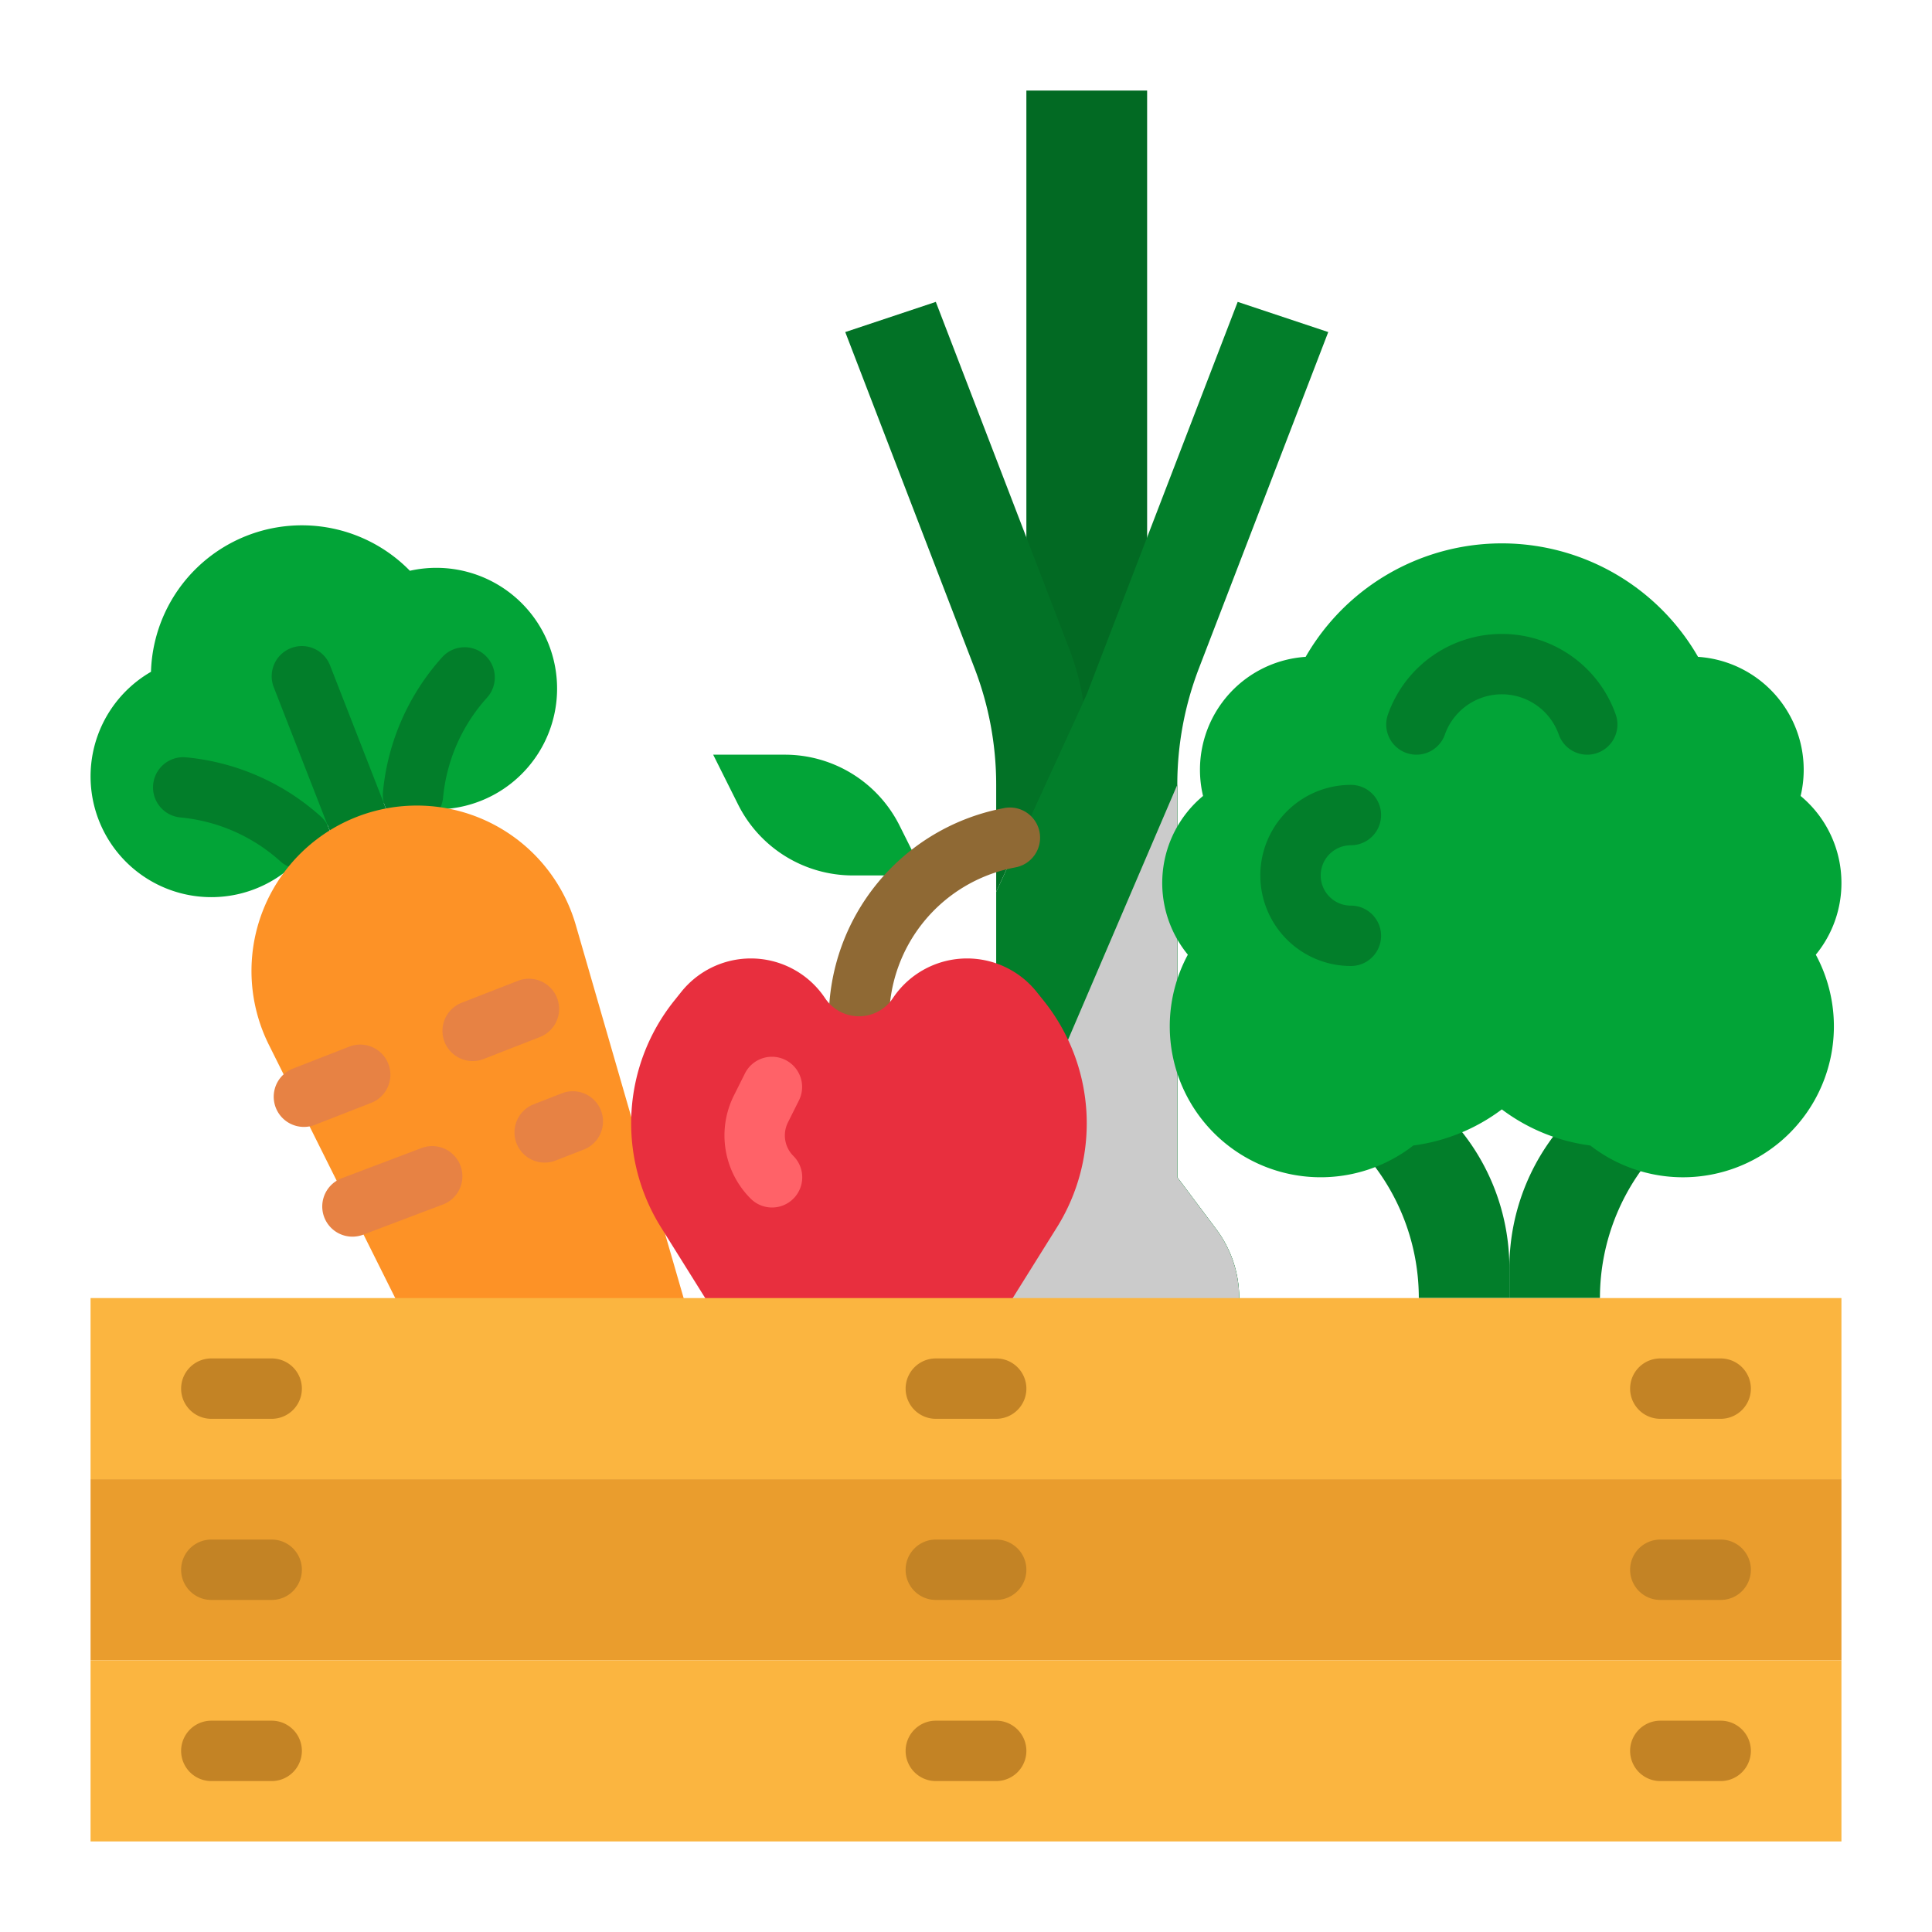
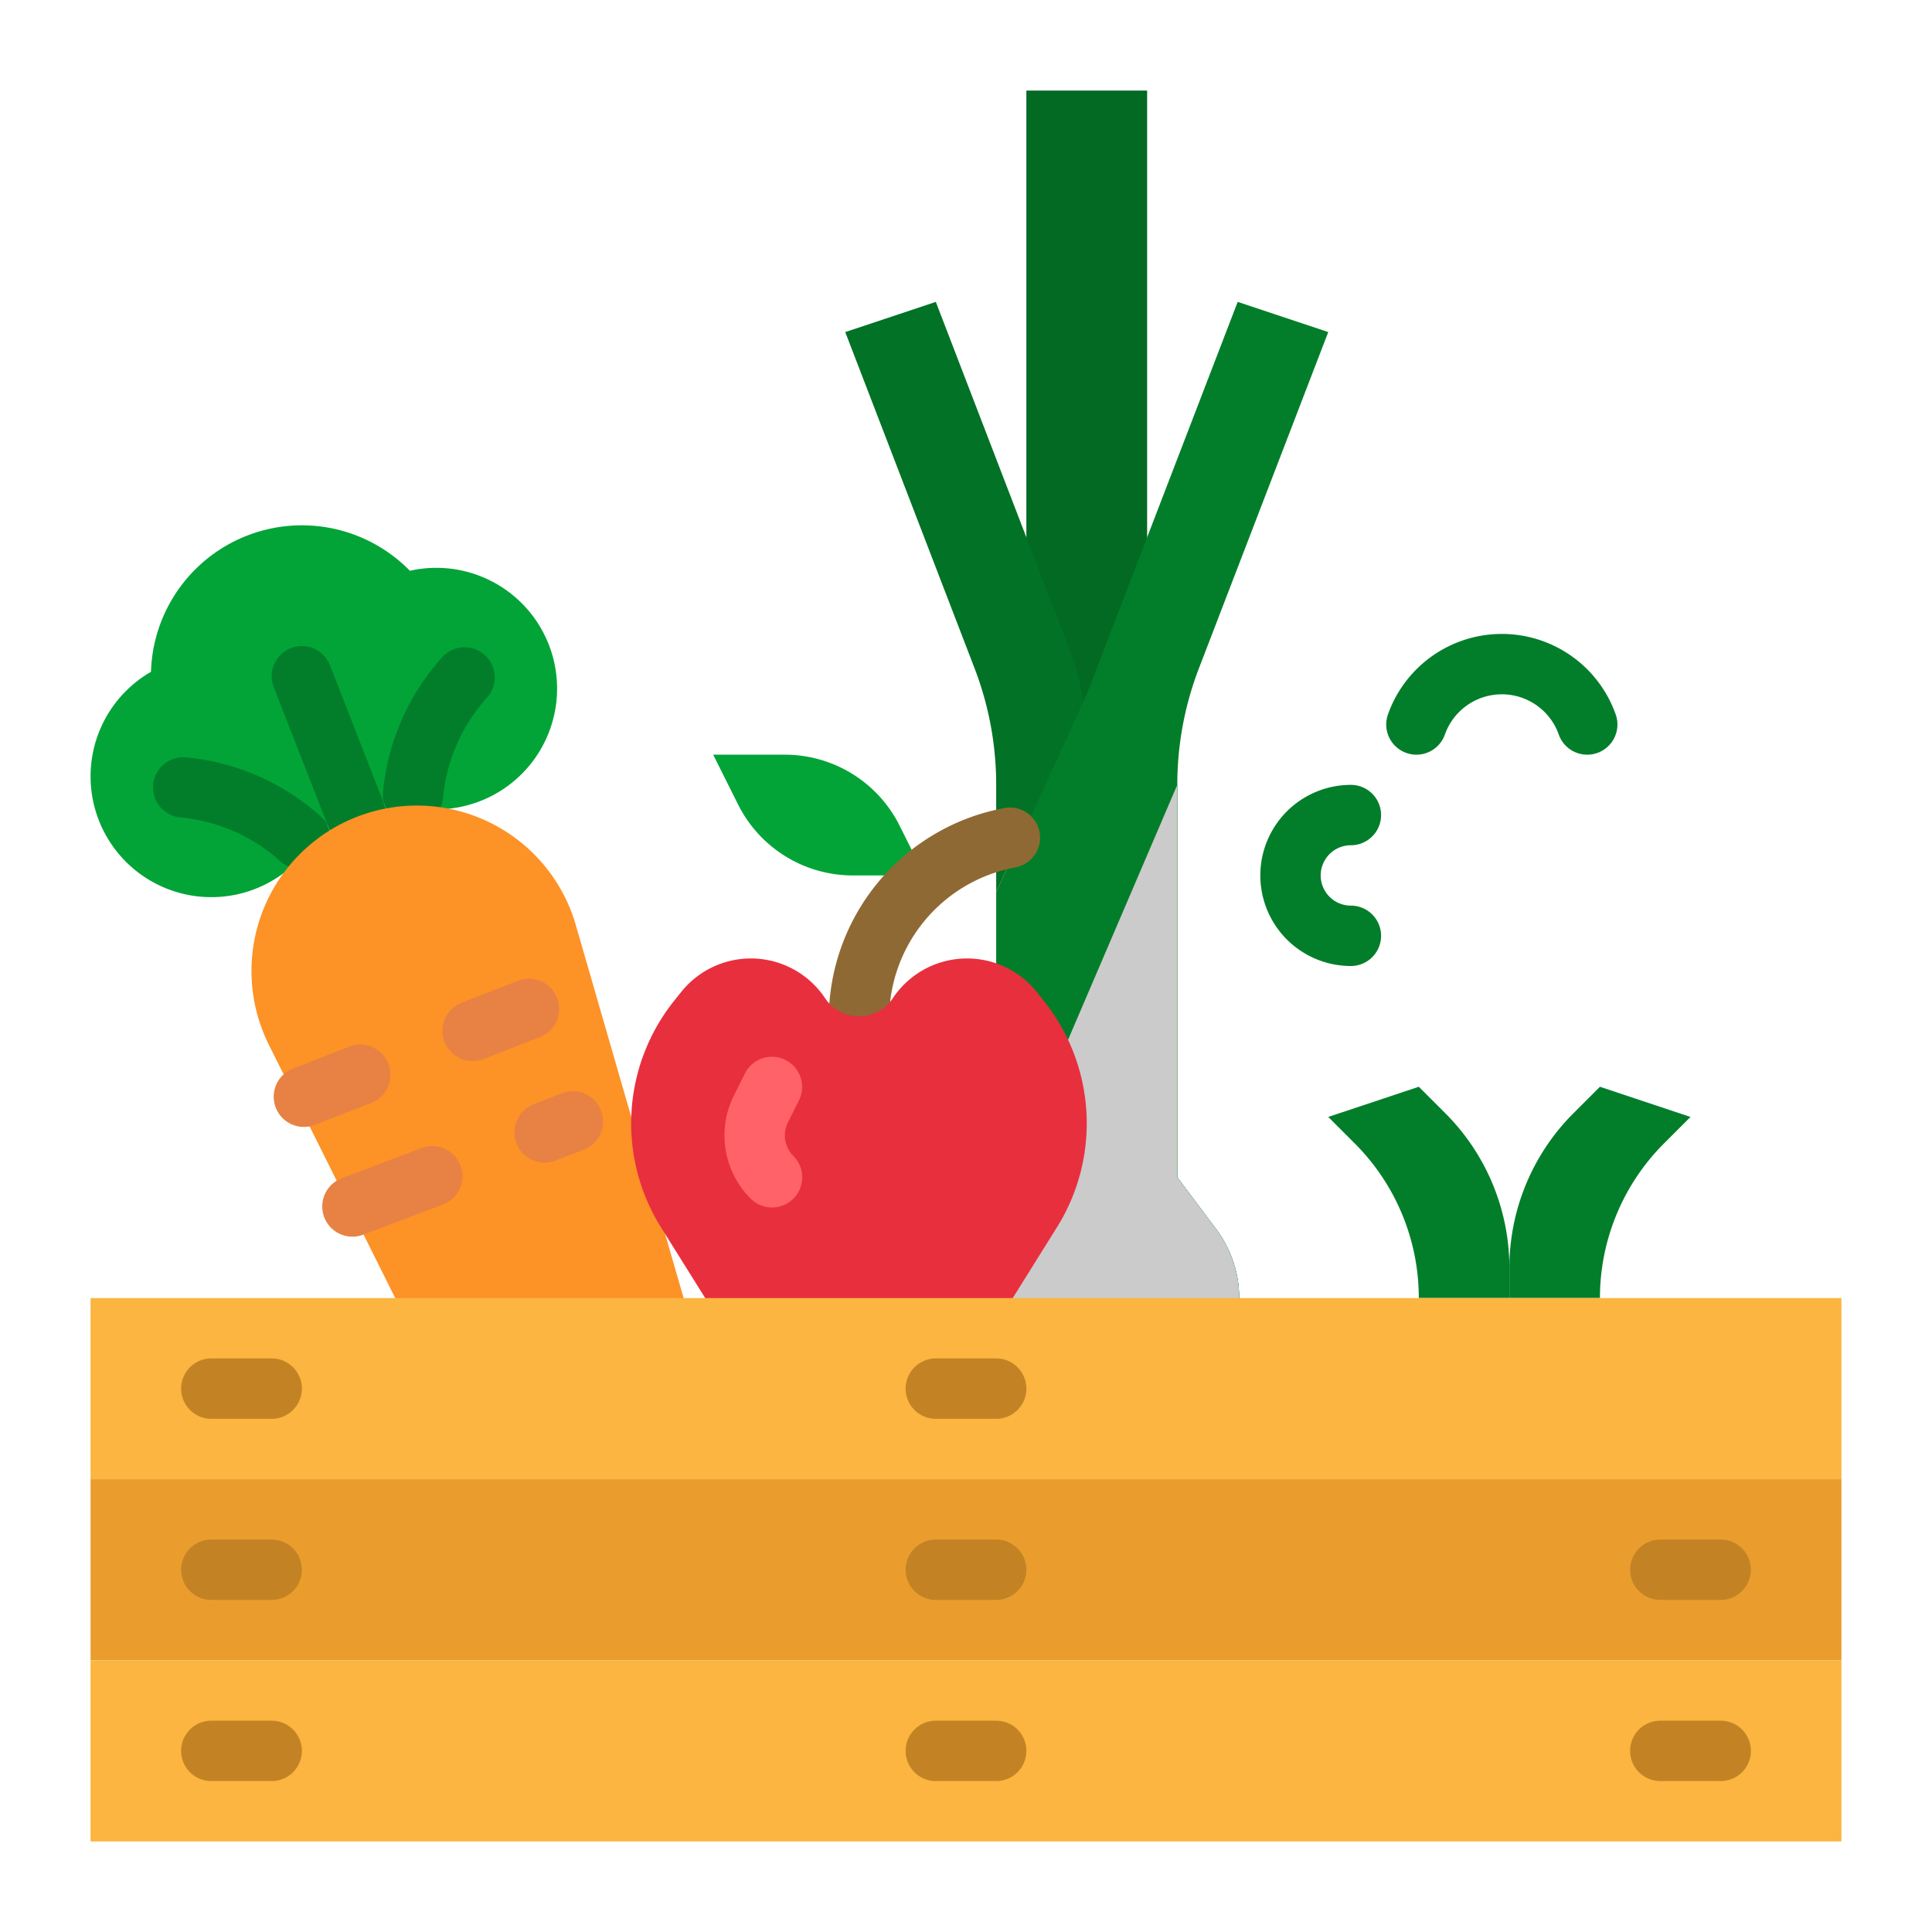
<svg xmlns="http://www.w3.org/2000/svg" height="512" viewBox="0 0 512 512" width="512">
  <g id="flat">
    <path d="m108.624 151.261a40.014 40.014 0 0 0 -68.613 26.776 32 32 0 1 0 45.176 40.843 40.045 40.045 0 0 0 17.867-6.973 32 32 0 1 0 5.57-60.646z" fill="#02a437" />
    <path d="m94.546 224.481a8 8 0 0 1 -7.455-5.093l-14.542-37.264a8 8 0 0 1 14.906-5.816l14.545 37.263a8 8 0 0 1 -7.451 10.91z" fill="#027e2a" />
    <path d="m109.458 218.663c-.245 0-.492-.012-.741-.034a8 8 0 0 1 -7.234-8.7 62.044 62.044 0 0 1 15.665-35.717 8 8 0 1 1 11.868 10.73 45.954 45.954 0 0 0 -11.6 26.45 8 8 0 0 1 -7.958 7.271z" fill="#027e2a" />
    <path d="m79.636 230.3a7.971 7.971 0 0 1 -5.363-2.066 45.942 45.942 0 0 0 -26.449-11.6 8 8 0 1 1 1.464-15.934 62.063 62.063 0 0 1 35.712 15.661 8 8 0 0 1 -5.364 13.939z" fill="#027e2a" />
    <path d="m188.339 368.8-59.621 23.27-57.463-115.188a43.835 43.835 0 0 1 23.289-60.4 43.834 43.834 0 0 1 58.046 28.662z" fill="#fd9226" />
    <path d="m272 24h32v224h-32z" fill="#026a23" />
    <path d="m287.11 185.94a69.015 69.015 0 0 0 -3.78-14.07l-35.33-91.87-24 8 34.27 89.1a85.942 85.942 0 0 1 5.73 30.87v28.39z" fill="#027226" />
    <path d="m322.31 325.75a30.42 30.42 0 0 1 0 36.5l-.11.15a34 34 0 0 1 -27.2 13.6h-14a34 34 0 0 1 -27.2-13.6l-.11-.15a30.42 30.42 0 0 1 0-36.5l10.31-13.75v-75.64l23.11-50.42.89-1.94 40-104 24 8-34.27 89.1a85.942 85.942 0 0 0 -5.73 30.87v104.03z" fill="#027e2a" />
    <path d="m322.31 362.25-.11.15a33.871 33.871 0 0 1 -12.88 10.43l-47.83-2.99a33.688 33.688 0 0 1 -7.69-7.44l-.11-.15a30.42 30.42 0 0 1 0-36.5l.71-.95 9.6-4.8 48-112.03v104.03l10.31 13.75a30.42 30.42 0 0 1 0 36.5z" fill="#027e2a" />
    <g fill="#e78244">
      <path d="m80.55 298.644a8 8 0 0 1 -2.91-15.456l14.905-5.816a8 8 0 0 1 5.817 14.906l-14.9 5.817a8 8 0 0 1 -2.912.549z" />
      <path d="m125.266 281.193a8 8 0 0 1 -2.911-15.455l14.906-5.816a8 8 0 1 1 5.816 14.906l-14.9 5.817a8 8 0 0 1 -2.911.548z" />
      <path d="m93.411 327.728a8 8 0 0 1 -2.91-15.456l21.13-8a8 8 0 0 1 5.817 14.907l-21.131 8a8 8 0 0 1 -2.906.549z" />
      <path d="m144.352 308.1a8 8 0 0 1 -2.91-15.455l7.453-2.909a8 8 0 0 1 5.816 14.907l-7.453 2.908a8 8 0 0 1 -2.906.549z" />
    </g>
    <path d="m189 200h18.987a34 34 0 0 1 30.413 18.8l6.6 13.2h-18.987a34 34 0 0 1 -30.41-18.795z" fill="#02a437" />
    <path d="m227.633 278a8 8 0 0 1 -8-8 56.945 56.945 0 0 1 45.654-55.689l.778-.156a8 8 0 0 1 3.136 15.69l-.777.155a40.9 40.9 0 0 0 -32.791 40 8 8 0 0 1 -8 8z" fill="#8f6934" />
    <path d="m322.31 362.25-.11.15a33.871 33.871 0 0 1 -12.88 10.43l-47.83-2.99a33.688 33.688 0 0 1 -7.69-7.44l-.11-.15a30.42 30.42 0 0 1 0-36.5l.71-.95 9.6-4.8 48-112.03v104.03l10.31 13.75a30.42 30.42 0 0 1 0 36.5z" fill="#cbcbcb" />
    <path d="m198.988 254a23.627 23.627 0 0 1 19.659 10.521 10.8 10.8 0 0 0 17.972 0 23.626 23.626 0 0 1 19.658-10.521 23.626 23.626 0 0 1 18.449 8.867l1.879 2.348a52 52 0 0 1 3.491 60.044l-15.61 24.976a16.521 16.521 0 0 1 -14.01 7.765 16.521 16.521 0 0 1 -11.682-4.839 15.784 15.784 0 0 0 -22.322 0 16.524 16.524 0 0 1 -11.682 4.839 16.519 16.519 0 0 1 -14.01-7.765l-15.61-24.976a52 52 0 0 1 3.491-60.044l1.878-2.348a23.629 23.629 0 0 1 18.449-8.867z" fill="#e82f3e" />
    <path d="m204.6 320a7.978 7.978 0 0 1 -5.657-2.343 23.667 23.667 0 0 1 -4.443-27.357l2.941-5.881a8 8 0 0 1 14.31 7.156l-2.94 5.881a7.686 7.686 0 0 0 1.442 8.884 8 8 0 0 1 -5.653 13.66z" fill="#ff6268" />
    <path d="m24 392h464v48h-464z" fill="#ea9d2d" />
    <path d="m72 424h-16a8 8 0 0 1 0-16h16a8 8 0 0 1 0 16z" fill="#c38325" />
    <path d="m456 424h-16a8 8 0 0 1 0-16h16a8 8 0 0 1 0 16z" fill="#c38325" />
    <path d="m24 440h464v48h-464z" fill="#fbb540" />
    <g fill="#c38325">
      <path d="m72 472h-16a8 8 0 0 1 0-16h16a8 8 0 0 1 0 16z" />
      <path d="m264 424h-16a8 8 0 0 1 0-16h16a8 8 0 0 1 0 16z" />
      <path d="m264 472h-16a8 8 0 0 1 0-16h16a8 8 0 0 1 0 16z" />
      <path d="m456 472h-16a8 8 0 0 1 0-16h16a8 8 0 0 1 0 16z" />
    </g>
    <path d="m352 296 7.029 7.029a57.94 57.94 0 0 1 16.971 40.971h24v-8a57.94 57.94 0 0 0 -16.971-40.971l-7.029-7.029z" fill="#027e2a" />
    <path d="m448 296-7.029 7.029a57.94 57.94 0 0 0 -16.971 40.971h-24v-8a57.94 57.94 0 0 1 16.971-40.971l7.029-7.029z" fill="#027e2a" />
-     <path d="m488 234a29.94 29.94 0 0 0 -10.815-23.062 29.987 29.987 0 0 0 -27.185-36.865 59.985 59.985 0 0 0 -103.99 0 29.987 29.987 0 0 0 -27.19 36.865 29.986 29.986 0 0 0 -4.027 42.062 40 40 0 0 0 59.756 50.567 49.738 49.738 0 0 0 23.451-9.567 49.738 49.738 0 0 0 23.451 9.569 40 40 0 0 0 59.756-50.569 29.862 29.862 0 0 0 6.793-19z" fill="#02a437" />
    <path d="m420.634 200a8 8 0 0 1 -7.543-5.336 16.009 16.009 0 0 0 -30.182 0 8 8 0 0 1 -15.086-5.332 32.01 32.01 0 0 1 60.354 0 8 8 0 0 1 -7.543 10.668z" fill="#027e2a" />
    <path d="m358 256a24 24 0 0 1 0-48 8 8 0 0 1 0 16 8 8 0 0 0 0 16 8 8 0 0 1 0 16z" fill="#027e2a" />
    <path d="m24 344h464v48h-464z" fill="#fbb540" />
    <path d="m72 376h-16a8 8 0 0 1 0-16h16a8 8 0 0 1 0 16z" fill="#c38325" />
-     <path d="m456 376h-16a8 8 0 0 1 0-16h16a8 8 0 0 1 0 16z" fill="#c38325" />
    <path d="m264 376h-16a8 8 0 0 1 0-16h16a8 8 0 0 1 0 16z" fill="#c38325" />
  </g>
</svg>